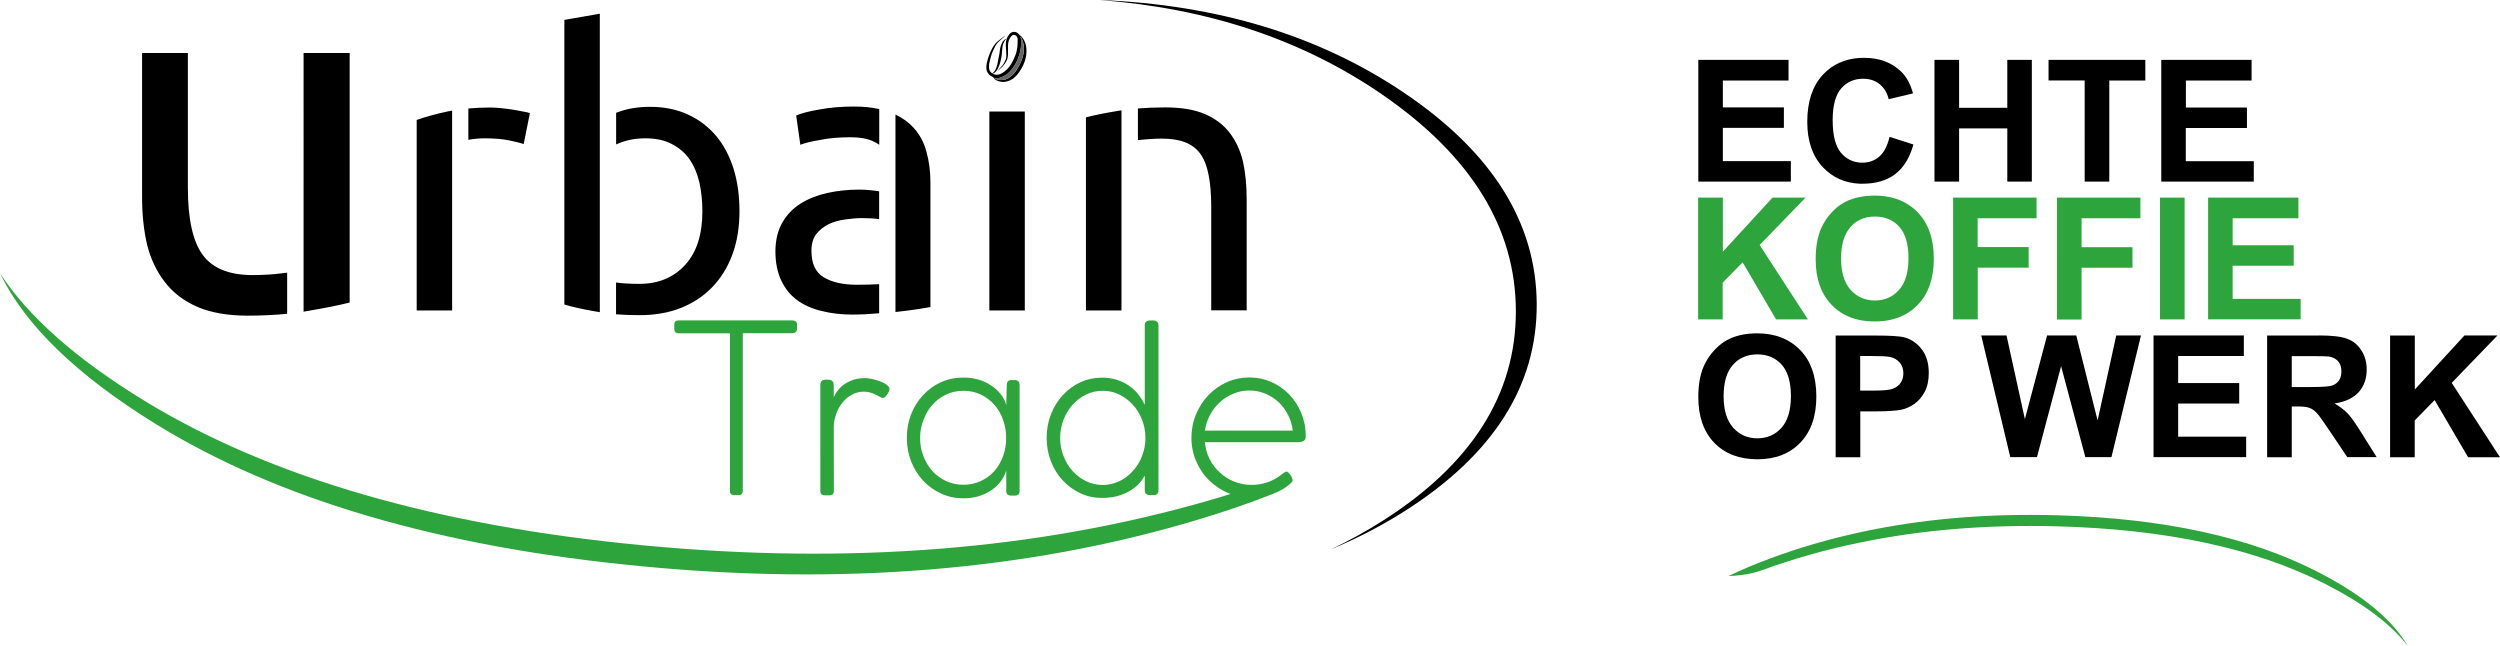
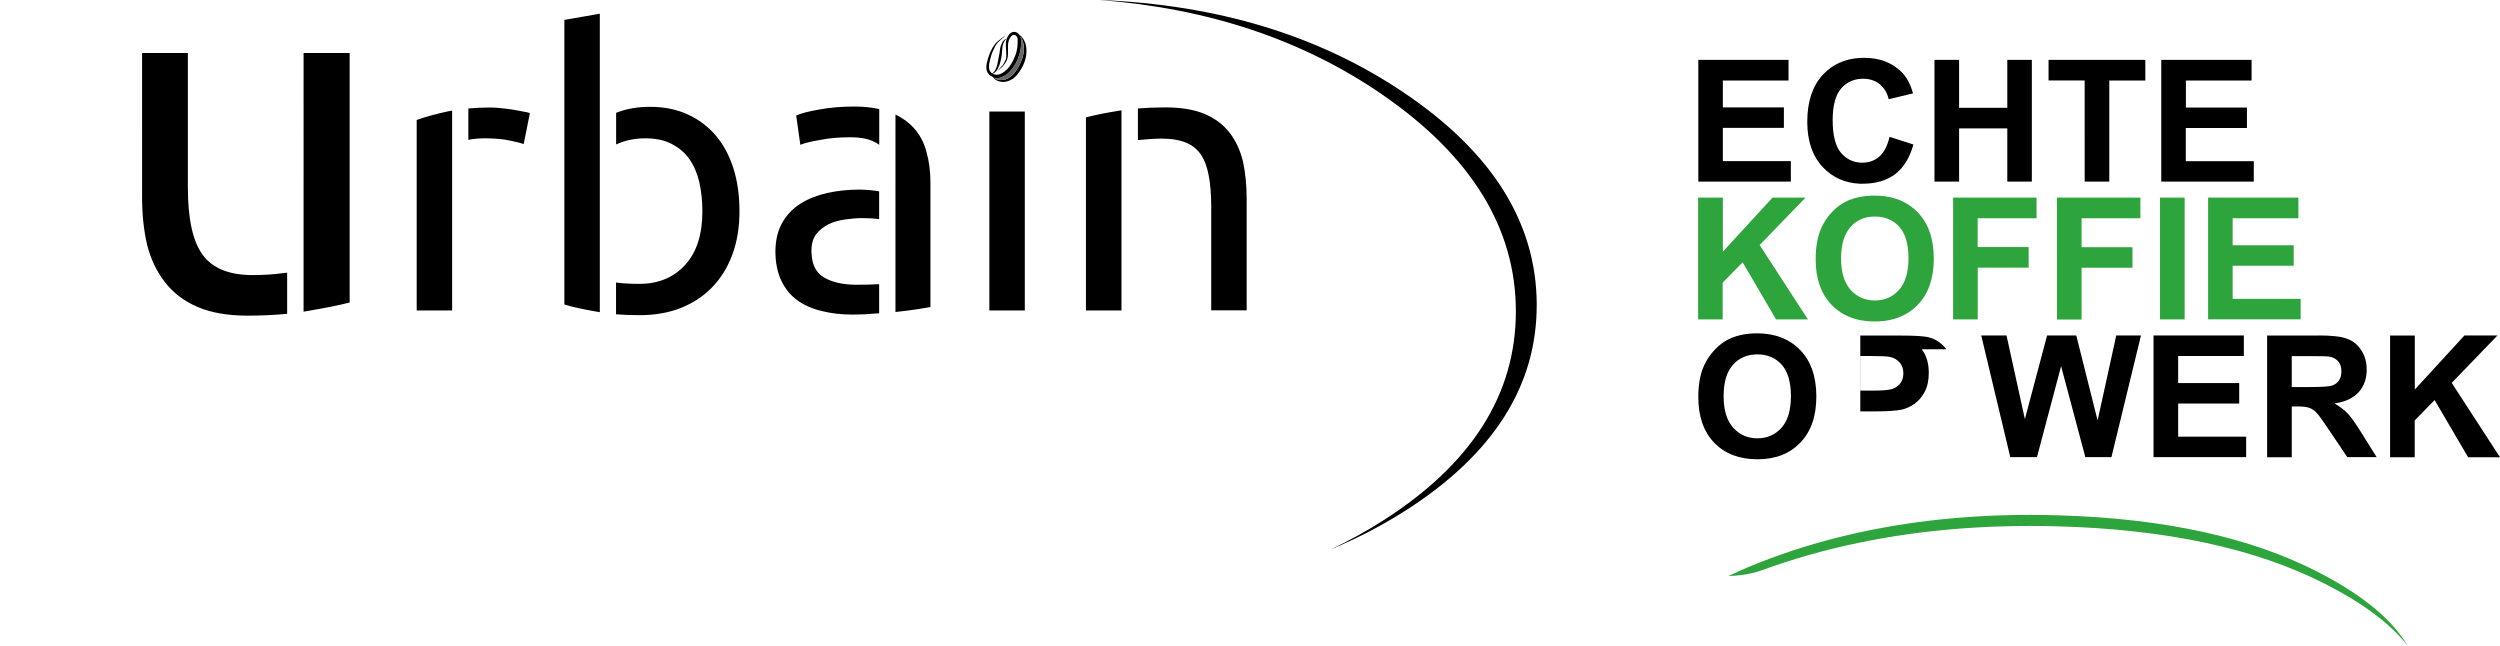
<svg xmlns="http://www.w3.org/2000/svg" viewBox="0 0 2588.3 668.8" enable-background="new 0 0 2588.3 668.8">
  <style type="text/css">.st0{fill-rule:evenodd;clip-rule:evenodd;} .st1{fill-rule:evenodd;clip-rule:evenodd;fill:#2DA53C;} .st2{fill-rule:evenodd;clip-rule:evenodd;fill:#666666;}</style>
-   <path d="M2326.3 132.5H2263v34.4h70.4V188h-95.8V62h93.5v21.4h-68v27.9h63.2v21.2zm74.5 214.8c13.5 0 23.3 1.1 29.4 3.5 6.1 2.2 10.9 6.2 14.6 12 3.7 5.8 5.5 12.4 5.5 19.8 0 9.5-2.8 17.3-8.4 23.5-5.6 6.1-13.9 10-24.9 11.6 5.5 3.2 10.1 6.7 13.7 10.5 3.6 3.8 8.4 10.6 14.5 20.5l15.4 24.6h-30.4l-18.4-27.4c-6.5-9.8-11-16-13.4-18.5-2.4-2.6-5-4.3-7.7-5.2-2.7-1-7-1.4-12.8-1.4h-5.2v52.6h-25.5v-126h53.6zm99.3 0v56l51.4-56h34.2l-47.4 49.1 50 77h-33l-34.7-59.2-20.6 21.1v38.1h-25.5v-126h25.6zm-379.2-264V62h100.2v21.4h-37.3V188h-25.5V83.3h-37.4zM2103.6 62v126h-25.4v-55.1h-49.9V188h-25.5V62h25.5v49.6h49.9V62h25.4zm-123 34.7l-25.2 6c-1.5-6.5-4.6-11.6-9.3-15.5-4.7-3.8-10.5-5.7-17.2-5.7-1.2 0-2.4.1-3.6.2-7.7.8-14.1 4.1-19.1 9.9-5.8 6.7-8.8 17.6-8.8 32.6 0 15.9 2.9 27.3 8.6 34 5.1 6 11.5 9.4 19.2 10.1 1 .1 2 .1 3.1.1 6.8 0 12.6-2.1 17.5-6.4 4.9-4.3 8.3-11.1 10.5-20.3l24.7 7.9c-3.8 13.7-10.1 24-18.9 30.7-8.8 6.6-20 9.9-33.5 9.9-1.1 0-2.2 0-3.3 0-15.2-.7-27.9-6.4-38-17-10.8-11.5-16.2-27.1-16.2-47 0-21 5.4-37.2 16.2-48.9 9.8-10.5 22.4-16.3 37.9-17.3 1.6-.1 3.2-.1 4.9-.1 15.4 0 27.9 4.6 37.6 13.7 5.8 5.3 10.1 13 12.9 23.1zm9 264.9c4.9 6.3 7.3 14.5 7.3 24.5 0 7.7-1.4 14.2-4.2 19.5s-6.3 9.4-10.6 12.5c-4.3 3-8.8 5-13.2 6-6.1 1.2-14.9 1.8-26.4 1.8H1926v47.5h-25.5v-126h40.8c15.5 0 25.6.6 30.3 1.9 7 1.8 13.1 5.9 18 12.3zm87.8-14.3l19 86.6 23-86.6h30.2l22.1 88 19.3-88h25.6l-30.6 126h-27l-25.1-94.2-25 94.2h-27.6l-30.1-126h26.2zm177.7 49.3h63.2v21.2h-63.2v34.3h70.4v21.2h-95.9v-126h93.5v21.3h-68v28zm-287.3-.3c1.9-2.8 2.8-6.1 2.8-9.9 0-4.6-1.3-8.3-4-11.3s-6.1-4.9-10.2-5.6c-3-.6-9.1-.9-18.3-.9h-12.2v35.8h13.9c10 0 16.7-.6 20.1-2 3.3-1.3 6-3.3 7.9-6.1zm453-22.2c-2.3-2.6-5.5-4.3-9.7-5-2.1-.3-8.2-.4-18.5-.4h-19.9v32h18.9c12.2 0 19.8-.5 22.8-1.5s5.4-2.8 7.2-5.3c1.7-2.5 2.5-5.7 2.5-9.5 0-4.4-1.2-7.8-3.3-10.3zm-637.1-262.9h63.2v21.2h-63.2v34.4h70.4V188h-95.8V62h93.4v21.4h-68v27.8zm35.5 233.9c18.5 0 33.4 5.8 44.6 17.3 11.1 11.5 16.7 27.5 16.7 48.1 0 20.4-5.5 36.3-16.6 47.8-11.1 11.5-25.8 17.2-44.3 17.2-18.8 0-33.7-5.7-44.8-17.1-11-11.5-16.5-27.2-16.5-47.3 0-12.8 1.9-23.6 5.8-32.3 2.9-6.4 6.8-12.2 11.8-17.3 4.9-5.1 10.3-8.9 16.2-11.4 7.8-3.3 16.8-5 27.1-5zm25.5 32.5c-6.4-7.1-14.8-10.7-25.2-10.7-10.5 0-19 3.6-25.4 10.9-6.4 7.2-9.6 18-9.6 32.5 0 14.3 3.3 25.1 9.9 32.5 6.6 7.3 14.9 11 25.1 11 10.1 0 18.5-3.7 25-11s9.7-18.3 9.7-32.9c-.1-14.4-3.2-25.2-9.5-32.3z" class="st0" />
+   <path d="M2326.3 132.5H2263v34.4h70.4V188h-95.8V62h93.5v21.4h-68v27.9h63.2v21.2zm74.5 214.8c13.5 0 23.3 1.1 29.4 3.5 6.1 2.2 10.9 6.2 14.6 12 3.7 5.8 5.5 12.4 5.5 19.8 0 9.5-2.8 17.3-8.4 23.5-5.6 6.1-13.9 10-24.9 11.6 5.5 3.2 10.1 6.7 13.7 10.5 3.6 3.8 8.4 10.6 14.5 20.5l15.4 24.6h-30.4l-18.4-27.4c-6.5-9.8-11-16-13.4-18.5-2.4-2.6-5-4.3-7.7-5.2-2.7-1-7-1.4-12.8-1.4h-5.2v52.6h-25.5v-126h53.6zm99.3 0v56l51.4-56h34.2l-47.4 49.1 50 77h-33l-34.7-59.2-20.6 21.1v38.1h-25.5v-126h25.6zm-379.2-264V62h100.2v21.4h-37.3V188h-25.5V83.3h-37.4zM2103.6 62v126h-25.4v-55.1h-49.9V188h-25.5V62h25.5v49.6h49.9V62h25.4zm-123 34.7l-25.2 6c-1.5-6.5-4.6-11.6-9.3-15.5-4.7-3.8-10.5-5.7-17.2-5.7-1.2 0-2.4.1-3.6.2-7.7.8-14.1 4.1-19.1 9.9-5.8 6.7-8.8 17.6-8.8 32.6 0 15.9 2.9 27.3 8.6 34 5.1 6 11.5 9.4 19.2 10.1 1 .1 2 .1 3.1.1 6.8 0 12.6-2.1 17.5-6.4 4.9-4.3 8.3-11.1 10.5-20.3l24.7 7.9c-3.8 13.7-10.1 24-18.9 30.7-8.8 6.6-20 9.9-33.5 9.9-1.1 0-2.2 0-3.3 0-15.2-.7-27.9-6.4-38-17-10.8-11.5-16.2-27.1-16.2-47 0-21 5.4-37.2 16.2-48.9 9.8-10.5 22.4-16.3 37.9-17.3 1.6-.1 3.2-.1 4.9-.1 15.4 0 27.9 4.6 37.6 13.7 5.8 5.3 10.1 13 12.9 23.1zm9 264.9c4.9 6.3 7.3 14.5 7.3 24.5 0 7.7-1.4 14.2-4.2 19.5s-6.3 9.4-10.6 12.5c-4.3 3-8.8 5-13.2 6-6.1 1.2-14.9 1.8-26.4 1.8H1926v47.5v-126h40.8c15.5 0 25.6.6 30.3 1.9 7 1.8 13.1 5.9 18 12.3zm87.8-14.3l19 86.6 23-86.6h30.2l22.1 88 19.3-88h25.6l-30.6 126h-27l-25.1-94.2-25 94.2h-27.6l-30.1-126h26.2zm177.7 49.3h63.2v21.2h-63.2v34.3h70.4v21.2h-95.9v-126h93.5v21.3h-68v28zm-287.3-.3c1.9-2.8 2.8-6.1 2.8-9.9 0-4.6-1.3-8.3-4-11.3s-6.1-4.9-10.2-5.6c-3-.6-9.1-.9-18.3-.9h-12.2v35.8h13.9c10 0 16.7-.6 20.1-2 3.3-1.3 6-3.3 7.9-6.1zm453-22.2c-2.3-2.6-5.5-4.3-9.7-5-2.1-.3-8.2-.4-18.5-.4h-19.9v32h18.9c12.2 0 19.8-.5 22.8-1.5s5.4-2.8 7.2-5.3c1.7-2.5 2.5-5.7 2.5-9.5 0-4.4-1.2-7.8-3.3-10.3zm-637.1-262.9h63.2v21.2h-63.2v34.4h70.4V188h-95.8V62h93.4v21.4h-68v27.8zm35.5 233.9c18.5 0 33.4 5.8 44.6 17.3 11.1 11.5 16.7 27.5 16.7 48.1 0 20.4-5.5 36.3-16.6 47.8-11.1 11.5-25.8 17.2-44.3 17.2-18.8 0-33.7-5.7-44.8-17.1-11-11.5-16.5-27.2-16.5-47.3 0-12.8 1.9-23.6 5.8-32.3 2.9-6.4 6.8-12.2 11.8-17.3 4.9-5.1 10.3-8.9 16.2-11.4 7.8-3.3 16.8-5 27.1-5zm25.5 32.5c-6.4-7.1-14.8-10.7-25.2-10.7-10.5 0-19 3.6-25.4 10.9-6.4 7.2-9.6 18-9.6 32.5 0 14.3 3.3 25.1 9.9 32.5 6.6 7.3 14.9 11 25.1 11 10.1 0 18.5-3.7 25-11s9.7-18.3 9.7-32.9c-.1-14.4-3.2-25.2-9.5-32.3z" class="st0" />
  <path d="M2379.5 226h-68v27.9h63.2v21.2h-63.2v34.3h70.4v21.2h-95.8v-126h93.5V226zm-331.9 29.8h52.7v21.3h-52.7v53.6h-25.5V204.6h86.4V226h-61v29.8zm-62.2-36c11.1 11.5 16.7 27.5 16.7 48 0 20.3-5.5 36.3-16.6 47.8-2 2-4.1 3.9-6.3 5.6-6.8 5.1-14.7 8.6-23.7 10.3-4.5.9-9.3 1.3-14.4 1.3-5.2 0-10-.4-14.6-1.3-.4-.1-.9-.2-1.3-.2-11.5-2.4-21.1-7.6-28.8-15.6-11.1-11.5-16.6-27.2-16.6-47.2 0-12.9 1.9-23.6 5.8-32.4 2.9-6.4 6.8-12.2 11.8-17.3 4.9-5.1 10.3-8.8 16.2-11.3 3.6-1.5 7.5-2.7 11.7-3.5 4.8-1 10-1.5 15.5-1.5 15.3 0 28.1 3.9 38.4 11.8 2.2 1.6 4.3 3.5 6.2 5.5zm-9.5 47.4c0-14.5-3.2-25.2-9.5-32.4-6.4-7.1-14.8-10.6-25.3-10.6-5.9 0-11.2 1.1-15.8 3.5-3.6 1.8-6.8 4.2-9.5 7.4-6.4 7.2-9.7 18-9.7 32.5 0 14.3 3.3 25.1 9.9 32.5 2.8 3.1 5.9 5.5 9.3 7.3 4.7 2.5 9.9 3.7 15.8 3.7 10.1 0 18.5-3.6 25-11 6.5-7.3 9.8-18.2 9.8-32.9zm285.9-62.6v126.1h-25.5V204.6h25.5zm-45.7 21.4h-61v29.9h52.7v21.3h-52.7v53.6h-25.5V204.6h86.4V226zm276.8 442.8c-17.8-22.9-46.5-44.4-86.1-64.5-71.9-36.6-164.3-56.4-277.2-59.4-72.7-1.9-140.8 3.7-204.4 16.9-35.1 7.2-68.8 16.8-101.2 28.6-9.4 3.5-21 5.5-34.8 6 .2 0 .3-.1.5-.1 12.8-6.2 27-12.2 42.7-18 29.7-11.1 60.7-20.1 92.8-27.1 63.6-13.9 132-19.8 205.1-17.7 110.1 3.1 200.2 22.8 270.5 59.2 45.3 23.4 76 48.8 92.1 76.1zm-734.6-464.2h25.4v56l51.4-56h34.2l-47.5 49.1 50 77h-33l-34.6-59.1-20.7 21v38.1h-25.4V204.6z" class="st1" />
  <path d="M1453 95.6c91.6 61.6 137.6 134.6 138 219.2.4 84.5-44.9 155.8-136 213.9-24.2 15.4-49.7 28.7-76.6 39.8 18.4-8.7 36.1-18.5 53.1-29.3 91.9-58.4 137.9-130.7 137.9-216.8 0-86.1-46-160.8-137.9-224.2-82.4-56.9-180.1-89.6-293.3-98.2 122.2 4.8 227.1 36.6 314.8 95.6zm-246.6 15.6c16.4 0 30 2.2 40.8 6.8 10.8 4.6 19.5 11.1 25.9 19.5 6.4 8.3 11 18.2 13.8 29.8 2.5 11.6 3.8 24.4 3.8 38.4v115.6H1254V213.7c0-12.6-.9-23.5-2.7-32.5-1.7-9-4.5-16.3-8.5-21.9-4-5.5-9.3-9.5-15.9-12-6.6-2.6-14.8-3.8-24.5-3.8-3.9 0-7.9.2-12.2.5-4.2.3-8.3.6-12.1 1v-32.7c8.7-.7 18.2-1.1 28.3-1.1zm-45.3 3v207.2h-36.8V121.5c8.4-2.2 19.6-4.5 33.7-6.8 1.1-.2 2.1-.3 3.1-.5zm-105.5-77.8c.6.3 1.2.7 1.6 1.2 1.9 1.8 3.4 4.3 4.5 7.5.6 1.9.9 3.9 1 5.8.1 2.2 0 4.4-.3 6.6-.7 4.5-2.3 9-4.8 13.3-.7 1.2-1.3 2.2-1.9 3.1l-2.1 2.9c-1.5 1.9-3.3 3.6-5.2 4.9-2 1.3-4.1 2.2-6.2 2.7-2.1.5-4.1.6-6.1.2-1.8-.3-3.4-.8-4.8-1.6-1.3-.8-2.2-1.7-2.8-2.8-.1-.1-.1-.2-.2-.4-.3-.1-.5-.2-.8-.3-1.3-.5-2.4-1.3-3.4-2.2l-1.2-1.5c-.4-.5-.7-1.1-1-1.8-.8-1.9-.9-4.3-.5-7.2.2-1.6.8-3.7 1.5-6.3.6-1.9 1.2-3.7 1.9-5.5.9-1.9 1.7-3.6 2.4-4.9l1.3-2.2c.2-.3.6-.9 1.4-1.9 1.2-1.7 3.2-3.5 5.9-5.5l5.5-4-1.3 1.3c-1.2 1.1-2.5 2.2-3.8 3.3-2.3 1.9-4 3.8-5.2 5.7-.6.9-1 1.6-1.1 2l-2.1 4.5c-.4 1.1-.8 1.9-1 2.5-.5 1.3-1 3.2-1.6 5.5-.7 2.6-1.1 4.6-1.2 5.9-.2 2.4 0 4.3.6 5.8.1.2.4.5.7 1.1l1 1.1c.3.3.6.5 1 .8 0 0 .1-.1.1-.1.5-.3 1-.8 1.5-1.3s1-1.2 1.5-2c.3-.6.7-1.5 1.2-2.8.3-.8.6-1.9 1-3.4l2.2-11.3c.2-1.7.3-3 .5-3.8.1-1 .4-2.3.8-3.7l1.3-3.2c.4-.8.9-1.6 1.6-2.3l.8-.8.9-.6 1.6-.8-.3.3c-.4.3-.7.6-1 1l-.6.7-.5.9c-.5.8-.9 1.6-1.2 2.4l-.8 2.9c-.2 1.7-.3 2.8-.3 3.5l-.5 5.8-1.2 6c-.3 1.3-.7 2.6-1.1 3.7-1 2.7-2 4.8-3.2 6.3-.7.8-1.4 1.5-2.1 2-.5.4-1.1.7-1.9.9.3.2.6.3 1 .4 1.8.8 3.8.9 5.8.3l.8-.3h.3l1.2-.6c.4-.2.6-.3.8-.4l1.4-.9c.3-.2.8-.6 1.4-1 3.3-2.5 6.1-6.2 8.5-11 1.1-2.3 2-4.5 2.8-6.6l.5-1.5v-.2c.1-.4.2-.9.5-1.8.2-1.3.4-2.4.6-3.4.3-2.7.4-5 .4-7v-1.6l-.1-.9c-.1-.4-.1-.6-.2-.6-.2-.9-.7-1.6-1.4-2.2-.6-.6-1.3-.9-2.1-.9s-1.5.2-2.1.8l-1 .9c-.5.6-.8 1.1-.9 1.4-.5.9-1 1.7-1.3 2.5-.6 1.7-.9 3.6-.9 5.7 0 2.6 0 4.5 0 5.8.1 2.1 0 4-.2 5.5-.1.8-.4 1.7-.6 2.6-.2.6-.5 1.4-1 2.2-.7 1.4-1.5 2.6-2.4 3.6l-1.2 1.5-1.3 1.2c-1.9 1.6-3.1 2.7-3.6 3.5-.2.4-.4.8-.6 1.1l-.1.5.1-.5c.1-.4.3-.8.5-1.2.5-.9 1.5-2.2 3.2-3.9l1.2-1.2 1.1-1.5c.8-1.3 1.5-2.5 1.9-3.6.3-.7.6-1.4.9-2.1.2-.8.3-1.5.3-2.4.1-1.4 0-3.1-.1-5.2-.3-2.9-.4-4.9-.4-5.9-.1-2.4.1-4.6.8-6.6.3-1.1.8-2.2 1.4-3.3l1-1.4V36l.1-.1.8-.9.4-.4c1.2-1.1 2.6-1.6 4.1-1.6 1.5 0 2.9.5 4.1 1.6.7.6 1.2 1.2 1.6 1.8zm1.3 3.1l.2.4.1 2.5c.1 2.5 0 5-.3 7.5-.3 1.7-.5 2.9-.7 3.8l-1.1 3.8c-.9 2.6-1.9 5-2.9 7.1-2.7 5.2-5.9 9.3-9.6 12.2-1.3.9-2.4 1.6-3.4 2.1-.2.1-.5.2-.9.4l-2.8 1.1s-.1 0-.1.1c-.1 0-.1 0-.2 0-2 .5-3.9.5-5.8 0 .6.6 1.4 1.1 2.4 1.5 1.4.6 2.8.9 4.4.9 1.8 0 3.6-.3 5.1-.8 1.7-.6 3.4-1.5 5.1-2.8 1.6-1.2 3-2.6 4.4-4.4l1.9-2.8c.5-.8 1.1-1.8 1.7-2.9 1.2-2.1 2.2-4.1 3-6 .8-2.1 1.5-4.1 1.9-6.1.5-2.1.7-4.1.8-6 0-1.8-.1-3.6-.4-5.4-.3-1.6-.7-3.1-1.3-4.4-.5-1.3-1-2.3-1.6-3.2-.2-.3-.4-.5-.5-.7.1.3.3.6.4 1-.1 0 0 .4.2 1.1zm4.1 76v205.9h-36.7V115.5h36.7zm-232.4 34.4l-4.3-30.3c4.8-2.2 12.7-4.3 23.8-6.2 11.1-2.1 23.1-3.1 36-3.1 9.8 0 18.5.9 26.2 2.6v37c-1.9-1.4-4-2.6-6.3-3.6-5.9-2.8-13.6-4.2-23.1-4.2-12.2 0-22.8.9-31.8 2.8-9.2 1.5-16 3.2-20.5 5zm130.6 7.3c2.7 9.7 4.1 20.3 4.1 31.9v128.8c-3.2.5-7.7 1.2-13.4 2.2-5.7.9-12 1.7-19.1 2.5-1.2.1-2.5.3-3.7.4V118.6c7.5 3.6 13.8 8.2 18.8 13.7 6.3 7 10.8 15.3 13.3 24.9zM695.3 149c-7.5-3.9-16.5-5.8-27.1-5.8-10.1 0-19.3 1.7-27.6 5.2-.9.4-1.8.8-2.7 1.1v-32.7c1.2-.4 2.4-.9 3.6-1.3 9-3.2 19.6-4.9 31.6-4.9 14.7 0 27.8 2.7 39.2 8 11.5 5.3 21.2 12.7 29.2 22.2 7.9 9.5 13.9 20.9 18 34 4.1 13.3 6.1 27.9 6.1 43.8 0 16.6-2.4 31.5-7.3 44.8-4.9 13.3-11.9 24.6-20.9 33.9-8.9 9.3-19.7 16.4-32.4 21.5-12.6 5-26.9 7.5-42.8 7.5-8.6 0-16.7-.3-24.4-.9v-32.9c6.5.9 14.5 1.4 24 1.4 19.9 0 35.7-6.6 47.6-19.7 11.9-13 17.8-31.5 17.8-55.5 0-10.6-1.1-20.5-3.1-29.8-2.2-9.3-5.6-17.3-10.2-24-4.8-6.8-11-12.1-18.6-15.9zm114.5 81.7c4.6-8.1 10.9-14.7 18.8-19.8 8-5 17.2-8.7 27.8-11.1 10.4-2.3 21.5-3.5 33.2-3.5 3.6 0 7.4.2 11.4.6 3.2.3 6.3.7 9.2 1.2v28.7c-5-.6-10.9-1-17.5-1-5.5 0-11.4.5-17.6 1.4-6.2.8-11.9 2.4-17 4.8-5.2 2.6-9.5 6-12.9 10.2-3.4 4.4-5.1 10.2-5.1 17.4 0 13.2 4.2 22.3 12.6 27.4 8.5 5.2 20 7.8 34.4 7.8 8.8 0 16.5-.2 23.1-.6v30.1c-.9.1-1.8.2-2.6.2-8.4.8-16.6 1.2-24.7 1.2-11.6 0-22.3-1.2-32.1-3.7-9.8-2.3-18.3-6-25.4-11.2-7.1-5.2-12.6-12-16.6-20.5-4-8.4-6-18.5-6-30.4.1-11.2 2.4-21 7-29.2zM621 14.2v309c-1.5-.2-2.9-.4-4.2-.7-13.3-2.3-24.1-4.7-32.5-7.2V20.6l36.7-6.4zm-72.4 102.9l-6.4 32c-2.9-1-7.6-2.2-14.4-3.6-6.8-1.5-15.5-2.3-26.1-2.3-5.6 0-11.2.5-16.8 1.6v-32.5c7.1-.6 14.6-1 22.4-1 3.2 0 6.8.2 10.8.6 4.1.4 8.2.9 12.2 1.5 4 .7 7.6 1.3 10.8 2 3.5.5 6 1.1 7.5 1.7zm-80.5-2.6v206.9h-36.7V124.2c8.6-3.1 19.4-6.1 32.4-8.9 1.5-.3 2.9-.6 4.3-.8zM362 313.2c-11 2.8-25.4 5.7-43.2 8.7-1.5.3-3 .5-4.5.8V54.9H362v258.3zm-214.9-109V54.9h47.4v139.2c0 32.5 5.1 55.7 15.3 69.7 10.3 14 27.5 21 51.7 21 5.2 0 10.5-.2 16-.5s10.6-.8 15.2-1.5c1.6-.2 3.1-.3 4.6-.5v42.6c-12.6 1.2-26.2 1.9-40.9 1.9-20.5 0-37.8-3-51.8-9s-25.2-14.5-33.7-25.5c-8.5-10.9-14.7-23.7-18.5-38.5-3.5-14.9-5.3-31.4-5.3-49.6z" class="st0" />
-   <path d="M1334.6 408.2c5.3 5.5 9.5 12 12.6 19.4 3.1 7.4 4.7 15.4 4.7 24 0 2.6-.8 4.3-2.4 5-1.5.8-3.4 1.2-5.8 1.2h-96.2c.5 6.3 2.1 12.1 4.8 17.5 2.8 5.4 6.3 10.1 10.7 14 4.3 4 9.2 7.1 14.8 9.3 5.7 2.3 11.8 3.4 18.1 3.4 5.3 0 10.5-.8 15.5-2.4 4.9-1.6 9.5-3.9 13.6-7 1.1-.8 2.3-1.7 3.5-2.6 1.3-1 2.4-1.6 3.3-1.8.7 0 1.4.3 2.1 1 .7.7 1.4 1.5 2 2.3.7 1 1.3 2 1.7 3.2.5 1.1.7 2.1.7 3-.7 1.3-1.6 2.4-2.9 3.5-1.2 1-2.4 1.9-3.4 2.7-4.1 2.9-8.5 5.2-13.2 7-.3.1-.5.2-.8.4-25.4 10.1-53.4 19.6-84 28.6-173.1 51-363.5 66.4-571.2 46.2-208-19.9-375.1-69.1-501.7-147.2C79.5 388.5 25.8 336.5 0 282.9c29.7 45.6 80.3 90 151.8 133.4C281.5 494.9 452.9 544.4 666 564.6c213 20.3 408.2 4.8 585.8-46.5 7.6-2.2 15-4.4 22.2-6.7-.8-.3-1.6-.6-2.4-.9-7.5-3.2-14.2-7.7-19.9-13.3-5.6-5.5-10.1-12.1-13.3-19.8-3.3-7.5-4.9-15.6-4.9-24.1 0-8.6 1.6-16.8 4.8-24.4 3.2-7.6 7.5-14.3 12.9-19.9 5.4-5.6 11.8-10.1 19.1-13.4 7.3-3.2 15.1-4.8 23.3-4.8 7.9 0 15.4 1.5 22.5 4.6 7.1 3.2 13.2 7.4 18.5 12.8zm-10.9 8.1c-4-3.7-8.6-6.7-13.8-8.8-5.1-2.1-10.6-3.2-16.4-3.2-5.8 0-11.3 1.1-16.4 3.2-5.2 2.1-9.9 5-13.9 8.7-4.1 3.7-7.6 8.1-10.3 13.2-2.8 5.1-4.6 10.5-5.5 16.4h91c-.6-5.8-2.3-11.2-4.9-16.3-2.6-5.1-5.8-9.5-9.8-13.2zm-137.2-83.2c1-.9 2.3-1.3 3.9-1.3h3.6c1.7 0 3 .4 3.9 1.3 1 .9 1.5 2 1.5 3.5v171c0 3.3-1.7 5-5.1 5h-3.7c-3.6 0-5.4-1.7-5.4-5v-15.2c-1 1.9-2.5 4.2-4.6 6.8-2.1 2.6-4.9 5.1-8.4 7.5-3.6 2.5-7.9 4.5-13 6.2-5.1 1.7-11.3 2.6-18.5 2.6-7.9 0-15.4-1.6-22.3-4.9-6.9-3.2-13-7.7-18.2-13.3-5.2-5.5-9.2-12.1-12.2-19.8-2.9-7.5-4.4-15.6-4.4-24.2 0-8.7 1.5-16.8 4.4-24.2 3-7.6 7.1-14.3 12.2-19.9 5.2-5.6 11.3-10.1 18.2-13.4 7-3.2 14.4-4.8 22.3-4.8 5.6 0 10.8.7 15.5 2.2 4.7 1.5 8.8 3.5 12.5 6 3.7 2.5 6.9 5.5 9.6 8.9 2.7 3.4 5 7.1 6.9 11.1v-82.5c-.1-1.5.4-2.7 1.3-3.6zm-488.4 3c0-3 1.5-4.4 4.5-4.4h117.8c1.4 0 2.6.4 3.5 1.1.9.6 1.3 1.8 1.3 3.3v4.2c0 1.4-.4 2.5-1.2 3.3-.8.9-2 1.4-3.6 1.4H769v163.2c0 2.9-1.5 4.4-4.5 4.4h-4.4c-2.9 0-4.4-1.5-4.4-4.4V345.1h-53.1c-3 0-4.5-1.6-4.5-4.7v-4.3zm205 56.3c3 .7 5.9 1.6 8.5 2.6 2.7 1 4.9 2.2 6.6 3.6 1.8 1.3 2.7 2.7 2.7 4 0 .8-.2 1.8-.6 2.8-.5 1.1-1.1 2.1-1.8 3-.7 1-1.5 1.9-2.1 2.5-.7.6-1.3 1-1.8 1-.7 0-1.2 0-1.5 0-.4-.1-.8-.3-1.3-.6-2.4-1.4-5.1-2.8-8.2-4-3.1-1.2-6.2-1.8-9.3-1.8-4.6 0-8.8 1.1-12.4 3.2-3.8 2-7.1 4.8-9.8 8.3-2.8 3.4-4.9 7.3-6.5 11.8-1.6 4.4-2.4 9-2.4 13.7l.1 65.9c0 2.9-1.5 4.4-4.4 4.4h-5c-3.1 0-4.6-1.5-4.6-4.4V398.8c0-3.8 1.8-5.7 5.3-5.7h2.6c4 0 6 1.9 6 5.7v12.6c1.2-2.9 2.9-5.6 4.9-8 2-2.5 4.4-4.6 7.1-6.3 2.8-1.7 5.8-3.1 9.1-4.2 3.4-.9 7-1.4 10.9-1.4 2.2-.1 4.9.3 7.9.9zm49.5 61c0 6.6 1.1 12.9 3.4 18.8 2.2 5.9 5.3 11 9.2 15.4 4.1 4.4 8.8 7.9 14.3 10.5 5.5 2.5 11.5 3.8 18 3.8 6.4 0 12.3-1.3 17.8-3.8s10.1-5.9 14-10.2c3.9-4.4 6.9-9.5 9.1-15.4 2.2-5.9 3.3-12.2 3.3-18.9 0-6.7-1.1-13-3.2-18.9-2.1-6-5.1-11.2-9-15.6s-8.6-8-14-10.6c-5.5-2.6-11.4-3.9-17.9-3.9-6.6 0-12.6 1.3-18.1 3.9-5.5 2.6-10.2 6.1-14.1 10.5-4 4.4-7.1 9.6-9.2 15.6-2.5 5.9-3.6 12.2-3.6 18.8zm-9.4-24.3c3-7.6 7.1-14.3 12.4-19.9 5.2-5.7 11.4-10.2 18.6-13.5 7.1-3.2 14.9-4.8 23.2-4.8 5.4 0 10.5.7 15.4 2 4.8 1.4 9.2 3.4 13 6 3.9 2.5 7.2 5.4 10 8.9 2.8 3.4 4.8 7.2 6 11.5l.5-20.8c.1-1.7.5-3 1.2-3.8.8-.8 2-1.2 3.6-1.2h3.6c1.4 0 2.6.4 3.5 1.2.9.8 1.4 2.1 1.4 3.8v110.2c0 1.4-.4 2.5-1.2 3.2-1 .8-2.2 1.2-3.7 1.2h-4c-3.3 0-4.9-1.6-4.9-4.8v-21.2c-1.4 4.6-3.6 8.7-6.4 12.2-2.9 3.6-6.2 6.5-10.1 8.9-3.8 2.5-8.1 4.4-12.9 5.8-4.7 1.3-9.7 1.9-15 1.9-8.3 0-16-1.6-23-4.9-7.2-3.3-13.4-7.7-18.6-13.3-5.2-5.6-9.4-12.2-12.4-19.8-3-7.6-4.5-15.6-4.5-24.2-.1-8.9 1.4-17.1 4.3-24.6zm198.4-24.5c-6 0-11.7 1.3-17 3.8-5.3 2.6-10 6.1-14 10.5s-7.2 9.6-9.5 15.6c-2.3 5.9-3.5 12.2-3.5 18.9 0 6.6 1.1 12.9 3.5 18.8 2.3 6 5.5 11.2 9.5 15.6s8.7 7.9 14 10.5c5.4 2.5 11 3.8 17 3.8s11.7-1.3 17.1-3.8c5.3-2.5 10-6 14-10.5 4.1-4.4 7.4-9.6 9.6-15.6 2.4-5.9 3.6-12.2 3.6-18.8 0-6.7-1.2-13-3.6-18.9-2.3-6-5.5-11.2-9.6-15.6-4-4.4-8.7-7.9-14-10.5-5.3-2.6-11.1-3.8-17.1-3.8z" class="st1" />
  <path d="M1056.9 39.5c-.2-.7-.3-1.1-.3-1.1-.1-.4-.3-.7-.4-1 .2.2.4.4.5.7.6.9 1.2 1.9 1.6 3.2.6 1.3 1 2.7 1.3 4.4.3 1.8.4 3.6.4 5.4 0 1.9-.3 3.9-.8 6-.4 2-1 4-1.9 6.1-.8 1.9-1.8 3.9-3 6-.6 1.1-1.2 2-1.7 2.9l-1.9 2.8c-1.4 1.8-2.8 3.2-4.4 4.4-1.7 1.2-3.4 2.2-5.1 2.8-1.6.5-3.3.8-5.1.8-1.5 0-3-.3-4.4-.9-1-.4-1.8-.9-2.4-1.5 1.8.5 3.7.5 5.8 0 .1 0 .1 0 .2 0 0 0 .1-.1.1-.1l2.8-1.1c.4-.2.7-.3.9-.4.9-.5 2-1.2 3.4-2.1 3.8-2.9 7-7 9.6-12.2 1-2.1 2-4.4 2.9-7.1l1.1-3.8c.2-.9.4-2.1.7-3.8.3-2.5.4-5 .3-7.5l-.1-2.5-.1-.4z" class="st2" />
</svg>